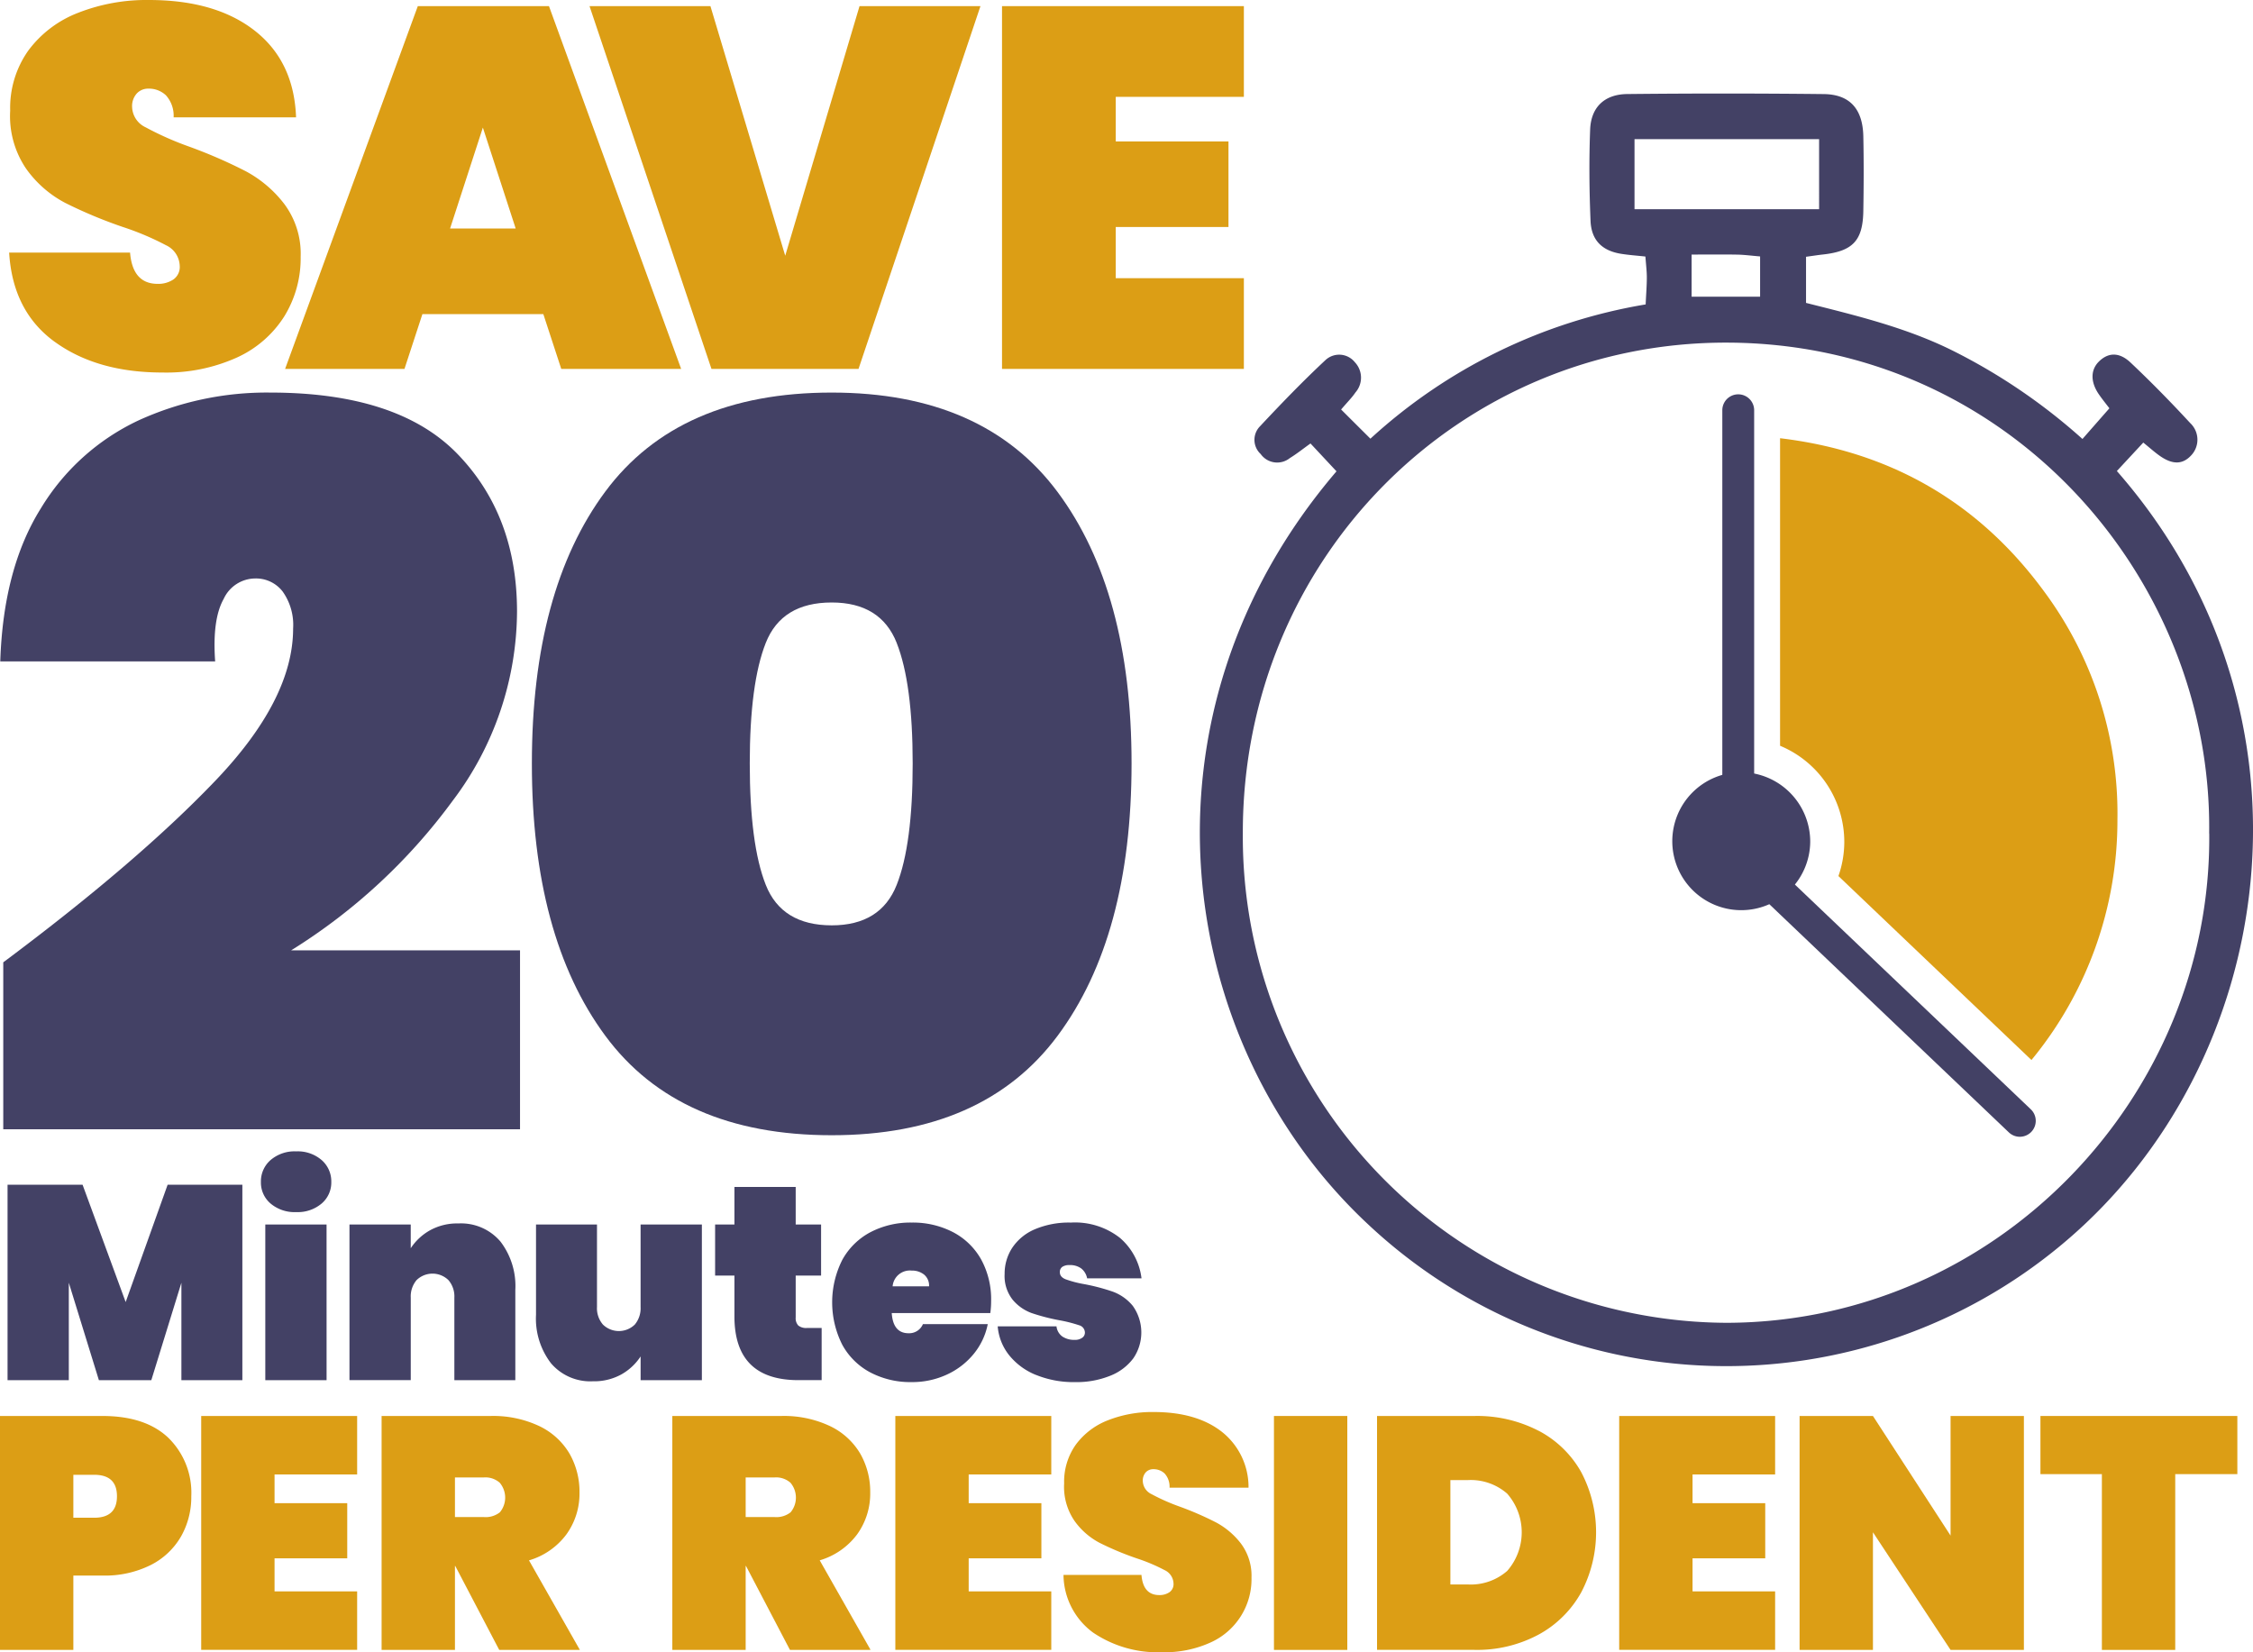
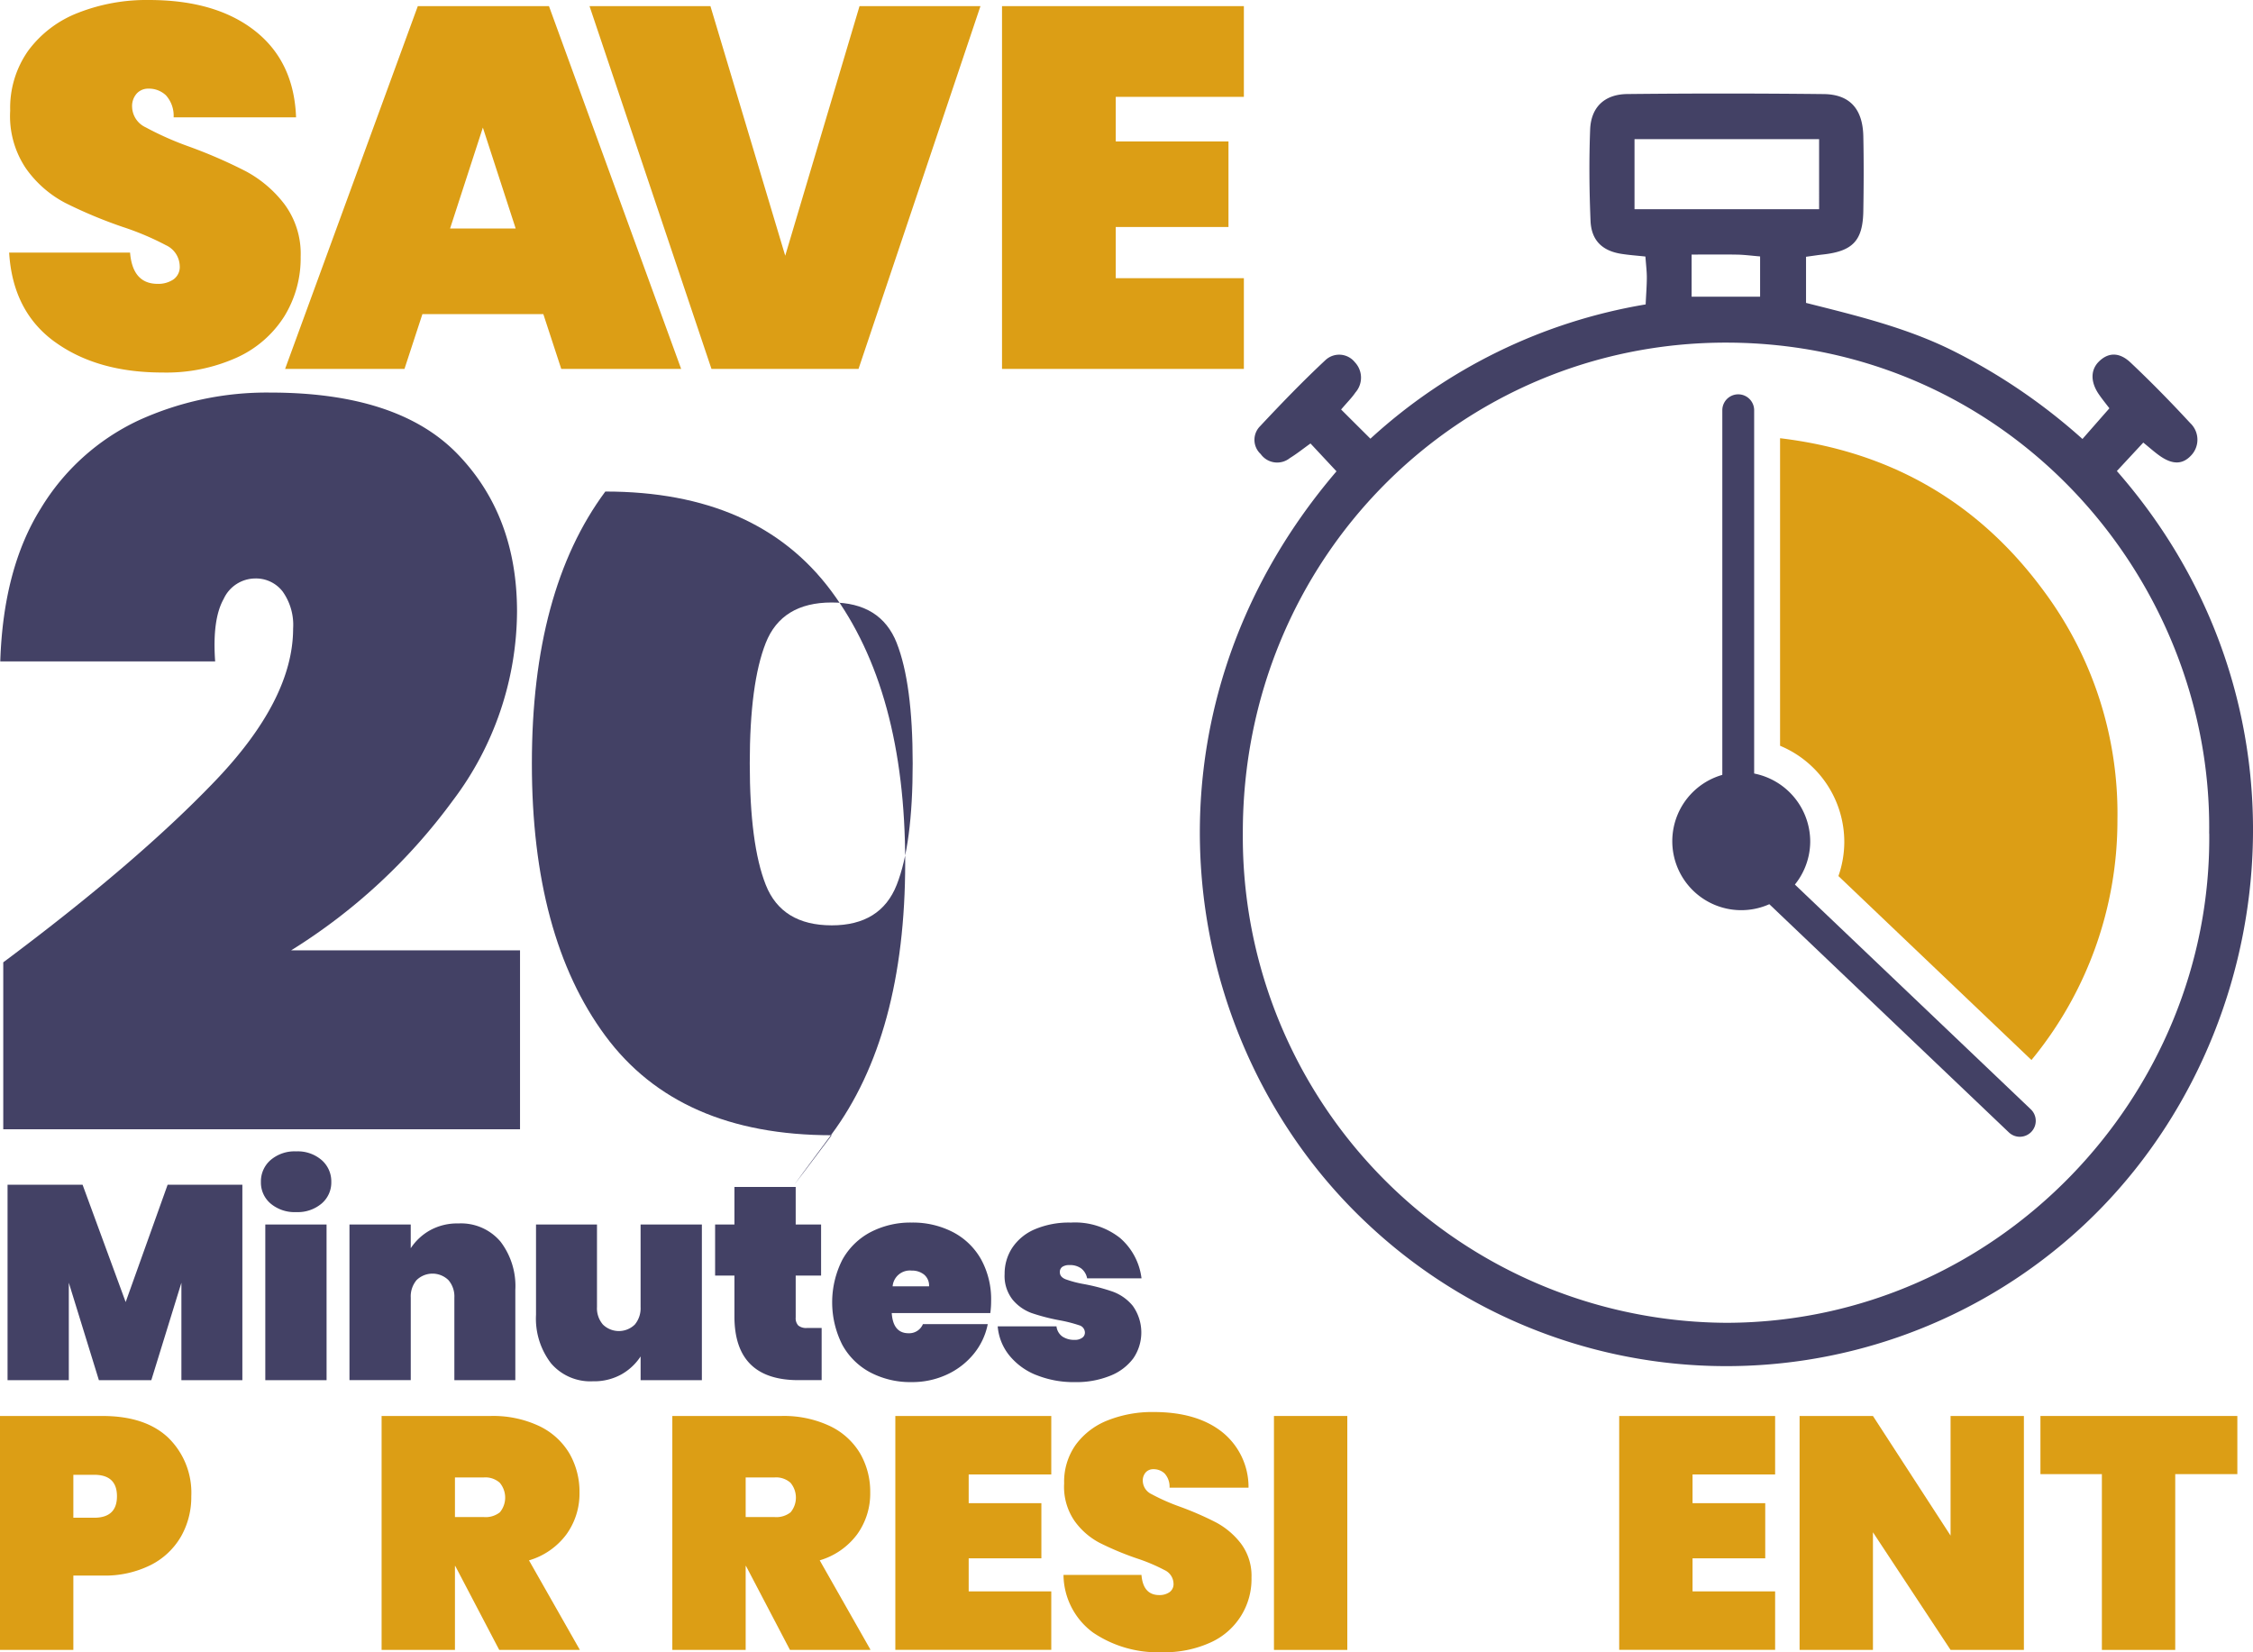
<svg xmlns="http://www.w3.org/2000/svg" id="Group_570" data-name="Group 570" width="277.157" height="203.239" viewBox="0 0 277.157 203.239">
  <defs>
    <clipPath id="clip-path">
      <rect id="Rectangle_2063" data-name="Rectangle 2063" width="277.157" height="203.239" fill="none" />
    </clipPath>
  </defs>
  <path id="Path_21297" data-name="Path 21297" d="M20.215,82.227,15.054,96.656l-5.3-14.429H.524v24.037H8.06V94.279l3.7,11.985h6.45l3.7-11.985v11.985h7.5V82.227Z" transform="translate(0.405 63.509)" fill="#434165" />
  <g id="Group_569" data-name="Group 569" transform="translate(0 0)">
    <g id="Group_568" data-name="Group 568" clip-path="url(#clip-path)">
      <path id="Path_21298" data-name="Path 21298" d="M19.3,86.326a3.383,3.383,0,0,1-1.189-2.648,3.47,3.47,0,0,1,1.189-2.7,4.537,4.537,0,0,1,3.157-1.069,4.5,4.5,0,0,1,3.123,1.069,3.476,3.476,0,0,1,1.189,2.7,3.388,3.388,0,0,1-1.189,2.648,4.537,4.537,0,0,1-3.123,1.053A4.58,4.58,0,0,1,19.3,86.326m6.889,21.727H18.65V88.907h7.536Z" transform="translate(13.986 61.72)" fill="#434165" />
      <path id="Path_21299" data-name="Path 21299" d="M42.809,87.116a9,9,0,0,1,1.85,5.975v11.1h-7.5V94.04a3.072,3.072,0,0,0-.728-2.155,2.81,2.81,0,0,0-3.922,0,3.116,3.116,0,0,0-.714,2.155v10.15H24.256V85.044h7.536v2.919a6.837,6.837,0,0,1,2.361-2.2,6.916,6.916,0,0,1,3.513-.849,6.349,6.349,0,0,1,5.143,2.207" transform="translate(18.735 65.581)" fill="#434165" />
      <path id="Path_21300" data-name="Path 21300" d="M57.607,84.986v19.147H50.071v-2.919a6.82,6.82,0,0,1-2.359,2.207,6.926,6.926,0,0,1-3.513.849,6.348,6.348,0,0,1-5.145-2.207,9.018,9.018,0,0,1-1.85-5.976v-11.1h7.5v10.15a3.07,3.07,0,0,0,.732,2.157,2.808,2.808,0,0,0,3.92,0,3.12,3.12,0,0,0,.712-2.157V84.986Z" transform="translate(28.735 65.64)" fill="#434165" />
      <path id="Path_21301" data-name="Path 21301" d="M62.74,99.727v6.416H59.888q-7.877,0-7.876-7.841V93.278H49.635V87h2.377V82.381h7.536V87h3.123v6.281H59.548v5.159a1.3,1.3,0,0,0,.323.985,1.53,1.53,0,0,0,1.071.3Z" transform="translate(38.336 63.628)" fill="#434165" />
      <path id="Path_21302" data-name="Path 21302" d="M77.209,95.987H65.089q.167,2.478,2.07,2.478a1.83,1.83,0,0,0,1.765-1.12H76.9a8.3,8.3,0,0,1-1.716,3.649,9.214,9.214,0,0,1-3.293,2.547,10.126,10.126,0,0,1-4.362.934,10.6,10.6,0,0,1-5.074-1.189A8.438,8.438,0,0,1,59,99.874a11.578,11.578,0,0,1,0-10.422,8.453,8.453,0,0,1,3.463-3.414,10.617,10.617,0,0,1,5.074-1.187,10.737,10.737,0,0,1,5.076,1.172,8.45,8.45,0,0,1,3.463,3.344,10.191,10.191,0,0,1,1.239,5.126,10.655,10.655,0,0,1-.1,1.494m-7.536-3.293a1.741,1.741,0,0,0-.611-1.443,2.359,2.359,0,0,0-1.528-.493,2.128,2.128,0,0,0-2.343,1.935Z" transform="translate(44.61 65.536)" fill="#434165" />
      <path id="Path_21303" data-name="Path 21303" d="M73.951,103.591a8.121,8.121,0,0,1-3.311-2.444,6.529,6.529,0,0,1-1.391-3.531H76.48a1.775,1.775,0,0,0,.73,1.257,2.616,2.616,0,0,0,1.51.406,1.488,1.488,0,0,0,.916-.253.761.761,0,0,0,.34-.627.948.948,0,0,0-.714-.918,17.219,17.219,0,0,0-2.41-.611,24.948,24.948,0,0,1-3.41-.881A5.5,5.5,0,0,1,71.1,94.357a4.7,4.7,0,0,1-1-3.19,5.785,5.785,0,0,1,.934-3.208A6.271,6.271,0,0,1,73.8,85.683a10.714,10.714,0,0,1,4.447-.831,8.947,8.947,0,0,1,6.06,1.9,7.813,7.813,0,0,1,2.632,4.957H80.248a2.018,2.018,0,0,0-.712-1.205,2.3,2.3,0,0,0-1.46-.424,1.5,1.5,0,0,0-.883.22.765.765,0,0,0-.3.661c0,.386.236.675.712.867a13.47,13.47,0,0,0,2.276.594,24.864,24.864,0,0,1,3.5.918,5.725,5.725,0,0,1,2.478,1.748,5.628,5.628,0,0,1,.069,6.466,6.513,6.513,0,0,1-2.836,2.139,11.045,11.045,0,0,1-4.326.782,12.255,12.255,0,0,1-4.8-.883" transform="translate(53.486 65.537)" fill="#434165" />
      <path id="Path_21304" data-name="Path 21304" d="M26.455,75.015Q36.044,65,36.045,56.263a7.075,7.075,0,0,0-1.292-4.55,4.14,4.14,0,0,0-3.382-1.6,4.3,4.3,0,0,0-3.871,2.52q-1.417,2.52-1.046,7.685H.018Q.388,48.885,5,41.508a27.892,27.892,0,0,1,11.987-10.82,37.942,37.942,0,0,1,16.233-3.442q15.739,0,23.053,7.561t7.316,19.367a38.838,38.838,0,0,1-7.93,23.3A71.136,71.136,0,0,1,35.8,95.858H63.958v22.009H.387V97.332Q16.864,85.039,26.455,75.015" transform="translate(0.014 21.044)" fill="#434165" />
-       <path id="Path_21305" data-name="Path 21305" d="M45.953,39.419Q54.994,27.245,73.8,27.246q18.69,0,27.789,12.233t9.1,33.384q0,21.274-9.1,33.507T73.8,118.6q-18.812,0-27.851-12.235T36.917,72.863q0-21.271,9.036-33.445M81.8,58.046Q79.83,53.067,73.8,53.068q-6.149,0-8.114,4.979T63.72,72.863q0,9.962,1.969,14.939t8.114,4.98q6.024,0,7.993-4.98t1.966-14.939q0-9.834-1.966-14.817" transform="translate(28.513 21.044)" fill="#434165" />
+       <path id="Path_21305" data-name="Path 21305" d="M45.953,39.419q18.69,0,27.789,12.233t9.1,33.384q0,21.274-9.1,33.507T73.8,118.6q-18.812,0-27.851-12.235T36.917,72.863q0-21.271,9.036-33.445M81.8,58.046Q79.83,53.067,73.8,53.068q-6.149,0-8.114,4.979T63.72,72.863q0,9.962,1.969,14.939t8.114,4.98q6.024,0,7.993-4.98t1.966-14.939q0-9.834-1.966-14.817" transform="translate(28.513 21.044)" fill="#434165" />
      <path id="Path_21306" data-name="Path 21306" d="M22.273,113.088a8.963,8.963,0,0,1-3.72,3.516,12.587,12.587,0,0,1-5.953,1.3H9.023v9.144H0V98.275H12.6q5.283,0,8.107,2.682a9.45,9.45,0,0,1,2.825,7.194,9.821,9.821,0,0,1-1.258,4.938m-7.885-4.938q0-2.643-2.806-2.641H9.023v5.282h2.559q2.807,0,2.806-2.641" transform="translate(0 75.904)" fill="#dc9e15" />
-       <path id="Path_21307" data-name="Path 21307" d="M22.988,105.469V109H31.93v6.788H22.988v4.064H33.149v7.192H13.965V98.275H33.149v7.194Z" transform="translate(10.786 75.904)" fill="#dc9e15" />
      <path id="Path_21308" data-name="Path 21308" d="M40.956,127.049l-5.407-10.322h-.039v10.322H26.486V98.275H39.9a13.262,13.262,0,0,1,5.975,1.239,8.629,8.629,0,0,1,3.717,3.373,9.425,9.425,0,0,1,1.239,4.817,8.559,8.559,0,0,1-1.6,5.122,8.829,8.829,0,0,1-4.613,3.21l6.258,11.013Zm-5.446-16.338h3.577a2.815,2.815,0,0,0,1.95-.59,2.831,2.831,0,0,0-.021-3.637,2.65,2.65,0,0,0-1.928-.65H35.509Z" transform="translate(20.457 75.904)" fill="#dc9e15" />
      <path id="Path_21309" data-name="Path 21309" d="M61.135,127.049l-5.406-10.322h-.041v10.322H46.665V98.275H60.078a13.257,13.257,0,0,1,5.975,1.239,8.624,8.624,0,0,1,3.718,3.373A9.425,9.425,0,0,1,71.01,107.7a8.571,8.571,0,0,1-1.6,5.122,8.843,8.843,0,0,1-4.613,3.21l6.256,11.013Zm-5.446-16.338h3.577a2.823,2.823,0,0,0,1.951-.59,2.831,2.831,0,0,0-.021-3.637,2.657,2.657,0,0,0-1.93-.65H55.688Z" transform="translate(36.042 75.904)" fill="#dc9e15" />
      <path id="Path_21310" data-name="Path 21310" d="M71.167,105.469V109h8.942v6.788H71.167v4.064H81.327v7.192H62.143V98.275H81.327v7.194Z" transform="translate(47.998 75.904)" fill="#dc9e15" />
      <path id="Path_21311" data-name="Path 21311" d="M77.453,125.13a8.91,8.91,0,0,1-3.637-7.091h9.592q.2,2.478,2.194,2.478a2.15,2.15,0,0,0,1.239-.346,1.209,1.209,0,0,0,.509-1.078,1.876,1.876,0,0,0-1.1-1.647,22.175,22.175,0,0,0-3.414-1.441,36.707,36.707,0,0,1-4.573-1.911,8.833,8.833,0,0,1-3.109-2.724,7.413,7.413,0,0,1-1.26-4.59A7.861,7.861,0,0,1,75.34,102a8.9,8.9,0,0,1,3.942-2.986A14.84,14.84,0,0,1,84.913,98q5.283,0,8.392,2.439a8.667,8.667,0,0,1,3.272,6.87H86.861a2.407,2.407,0,0,0-.608-1.749,1.963,1.963,0,0,0-1.382-.528,1.239,1.239,0,0,0-.936.386,1.508,1.508,0,0,0-.365,1.078,1.847,1.847,0,0,0,1.078,1.606,24.809,24.809,0,0,0,3.435,1.524,38.9,38.9,0,0,1,4.491,1.95,9.53,9.53,0,0,1,3.068,2.6,6.6,6.6,0,0,1,1.3,4.186,8.534,8.534,0,0,1-5.08,8.006,13.6,13.6,0,0,1-5.893,1.179,14.194,14.194,0,0,1-8.516-2.418" transform="translate(57.013 75.692)" fill="#dc9e15" />
      <rect id="Rectangle_2062" data-name="Rectangle 2062" width="9.023" height="28.776" transform="translate(156.718 174.179)" fill="#dc9e15" />
-       <path id="Path_21312" data-name="Path 21312" d="M115.471,100.1a12.834,12.834,0,0,1,5.223,5.08,15.872,15.872,0,0,1,0,14.794,13.167,13.167,0,0,1-5.223,5.182,15.969,15.969,0,0,1-7.9,1.889H95.578V98.275h11.99a16.4,16.4,0,0,1,7.9,1.829m-3.88,17.233a7.216,7.216,0,0,0,0-9.51,6.814,6.814,0,0,0-4.837-1.666H104.6V119h2.153a6.814,6.814,0,0,0,4.837-1.666" transform="translate(73.821 75.904)" fill="#dc9e15" />
      <path id="Path_21313" data-name="Path 21313" d="M121.409,105.469V109h8.942v6.788h-8.942v4.064h10.159v7.192H112.386V98.275h19.182v7.194Z" transform="translate(86.803 75.904)" fill="#dc9e15" />
      <path id="Path_21314" data-name="Path 21314" d="M152.5,127.051H143.48l-9.549-14.47v14.47h-9.025V98.274h9.025l9.549,14.714V98.274H152.5Z" transform="translate(96.473 75.904)" fill="#dc9e15" />
      <path id="Path_21315" data-name="Path 21315" d="M165.846,98.275v7.153h-7.641v21.623h-9.023V105.428h-7.559V98.275Z" transform="translate(109.385 75.904)" fill="#dc9e15" />
      <path id="Path_21316" data-name="Path 21316" d="M6.276,42.072q-5.2-3.751-5.641-11H15.51q.314,3.844,3.4,3.844a3.331,3.331,0,0,0,1.923-.535,1.875,1.875,0,0,0,.787-1.671,2.9,2.9,0,0,0-1.7-2.55,34.1,34.1,0,0,0-5.294-2.239,56.992,56.992,0,0,1-7.091-2.963,13.723,13.723,0,0,1-4.821-4.222A11.5,11.5,0,0,1,.763,13.613,12.191,12.191,0,0,1,3,6.208,13.8,13.8,0,0,1,9.112,1.577,22.991,22.991,0,0,1,17.841,0q8.194,0,13.016,3.78t5.074,10.652H20.868a3.745,3.745,0,0,0-.946-2.71,3.036,3.036,0,0,0-2.143-.819,1.9,1.9,0,0,0-1.448.6,2.322,2.322,0,0,0-.569,1.67,2.863,2.863,0,0,0,1.671,2.49,38.157,38.157,0,0,0,5.324,2.363,60.511,60.511,0,0,1,6.965,3.025,14.713,14.713,0,0,1,4.757,4.034,10.227,10.227,0,0,1,2.017,6.49A13.623,13.623,0,0,1,34.48,38.92a13.477,13.477,0,0,1-5.859,5.073,21.1,21.1,0,0,1-9.14,1.829q-8,0-13.2-3.75" transform="translate(0.49 0.001)" fill="#dc9e15" />
      <path id="Path_21317" data-name="Path 21317" d="M51.554,38.307H36.68l-2.207,6.744H19.788L36.113.426H52.249l16.26,44.625H53.761Zm-3.4-10.526L44.117,15.364,40.083,27.781Z" transform="translate(15.284 0.329)" fill="#dc9e15" />
      <path id="Path_21318" data-name="Path 21318" d="M89.008.427l-15,44.625H55.92L40.918.427H55.792l9.2,30.7,9.14-30.7Z" transform="translate(31.604 0.33)" fill="#dc9e15" />
      <path id="Path_21319" data-name="Path 21319" d="M83.539,11.583v5.484H97.406V27.591H83.539v6.3H99.3V45.051H69.548V.426H99.3V11.583Z" transform="translate(53.717 0.329)" fill="#dc9e15" />
      <path id="Path_21320" data-name="Path 21320" d="M157.851,26.579v5.663c6.06,1.53,12.224,2.994,17.954,5.829A72.182,72.182,0,0,1,191.857,48.98c1.161-1.324,2.171-2.476,3.313-3.775-.393-.519-.879-1.109-1.31-1.739-1.028-1.507-1.012-2.981.009-4,1.122-1.12,2.488-1.218,3.894.106,2.536,2.391,4.982,4.89,7.35,7.453a2.806,2.806,0,0,1,.112,3.979c-1.053,1.134-2.3,1.157-3.887.03-.622-.441-1.193-.955-2-1.611-1.145,1.234-2.2,2.368-3.249,3.5,26.227,29.937,19.882,72.931-6.751,95.128a64.4,64.4,0,0,1-85.4-2.5c-23.764-22.194-29.574-62.52-3.848-92.592-1-1.069-2.028-2.173-3.2-3.426-.946.677-1.712,1.292-2.542,1.8a2.49,2.49,0,0,1-3.584-.5,2.371,2.371,0,0,1-.11-3.387c2.614-2.791,5.273-5.551,8.064-8.156a2.469,2.469,0,0,1,3.633.253,2.757,2.757,0,0,1,.073,3.711c-.434.643-1,1.2-1.767,2.1,1.179,1.177,2.313,2.306,3.605,3.591a66.221,66.221,0,0,1,33.859-16.517c.06-1.3.144-2.306.145-3.313,0-.778-.1-1.558-.175-2.577-1.049-.115-2.029-.181-3-.337-2.308-.372-3.649-1.648-3.75-4.046-.156-3.734-.191-7.483-.05-11.217.1-2.77,1.764-4.36,4.575-4.388q12.08-.128,24.163.005c3.21.035,4.8,1.833,4.869,5.2.064,3.057.051,6.122,0,9.181-.06,3.667-1.306,4.956-5.023,5.358-.544.06-1.086.147-2.033.276m49.6,70.927c.424-31.355-24.668-60.342-59.413-60.369C115.218,37.111,88.5,63.661,88.567,97.5A59.776,59.776,0,0,0,148.2,157.7c33.25-.149,59.573-27.98,59.252-60.195M159.458,12.1H136.751V20.72h22.708ZM143.775,26.3v5.177H152.2V26.526c-1.058-.087-1.923-.206-2.791-.222-1.758-.032-3.518-.009-5.638-.009" transform="translate(64.322 5.018)" fill="#434165" />
      <path id="Path_21321" data-name="Path 21321" d="M121.5,85.636a1.959,1.959,0,0,1-1.958-1.958V29.326a1.958,1.958,0,0,1,3.917,0V83.678a1.959,1.959,0,0,1-1.958,1.958" transform="translate(92.332 21.138)" fill="#434165" />
      <path id="Path_21322" data-name="Path 21322" d="M156.087,94.932a1.954,1.954,0,0,1-1.352-.541L120.223,61.514a1.959,1.959,0,0,1,2.7-2.838l34.513,32.877a1.959,1.959,0,0,1-1.352,3.378" transform="translate(92.387 44.902)" fill="#434165" />
      <path id="Path_21323" data-name="Path 21323" d="M133.038,62.195a8.484,8.484,0,1,1-8.484-8.6,8.542,8.542,0,0,1,8.484,8.6" transform="translate(89.649 41.397)" fill="#434165" />
      <path id="Path_21324" data-name="Path 21324" d="M131.452,80.1a12.787,12.787,0,0,1-.721,4.172L154.477,106.9a46.33,46.33,0,0,0,10.576-29.568A45.847,45.847,0,0,0,156.1,49.354c-8.2-11.23-19.2-17.343-32.549-18.94V68.245a12.807,12.807,0,0,1,7.9,11.855" transform="translate(95.427 23.491)" fill="#dc9e15" />
    </g>
  </g>
</svg>